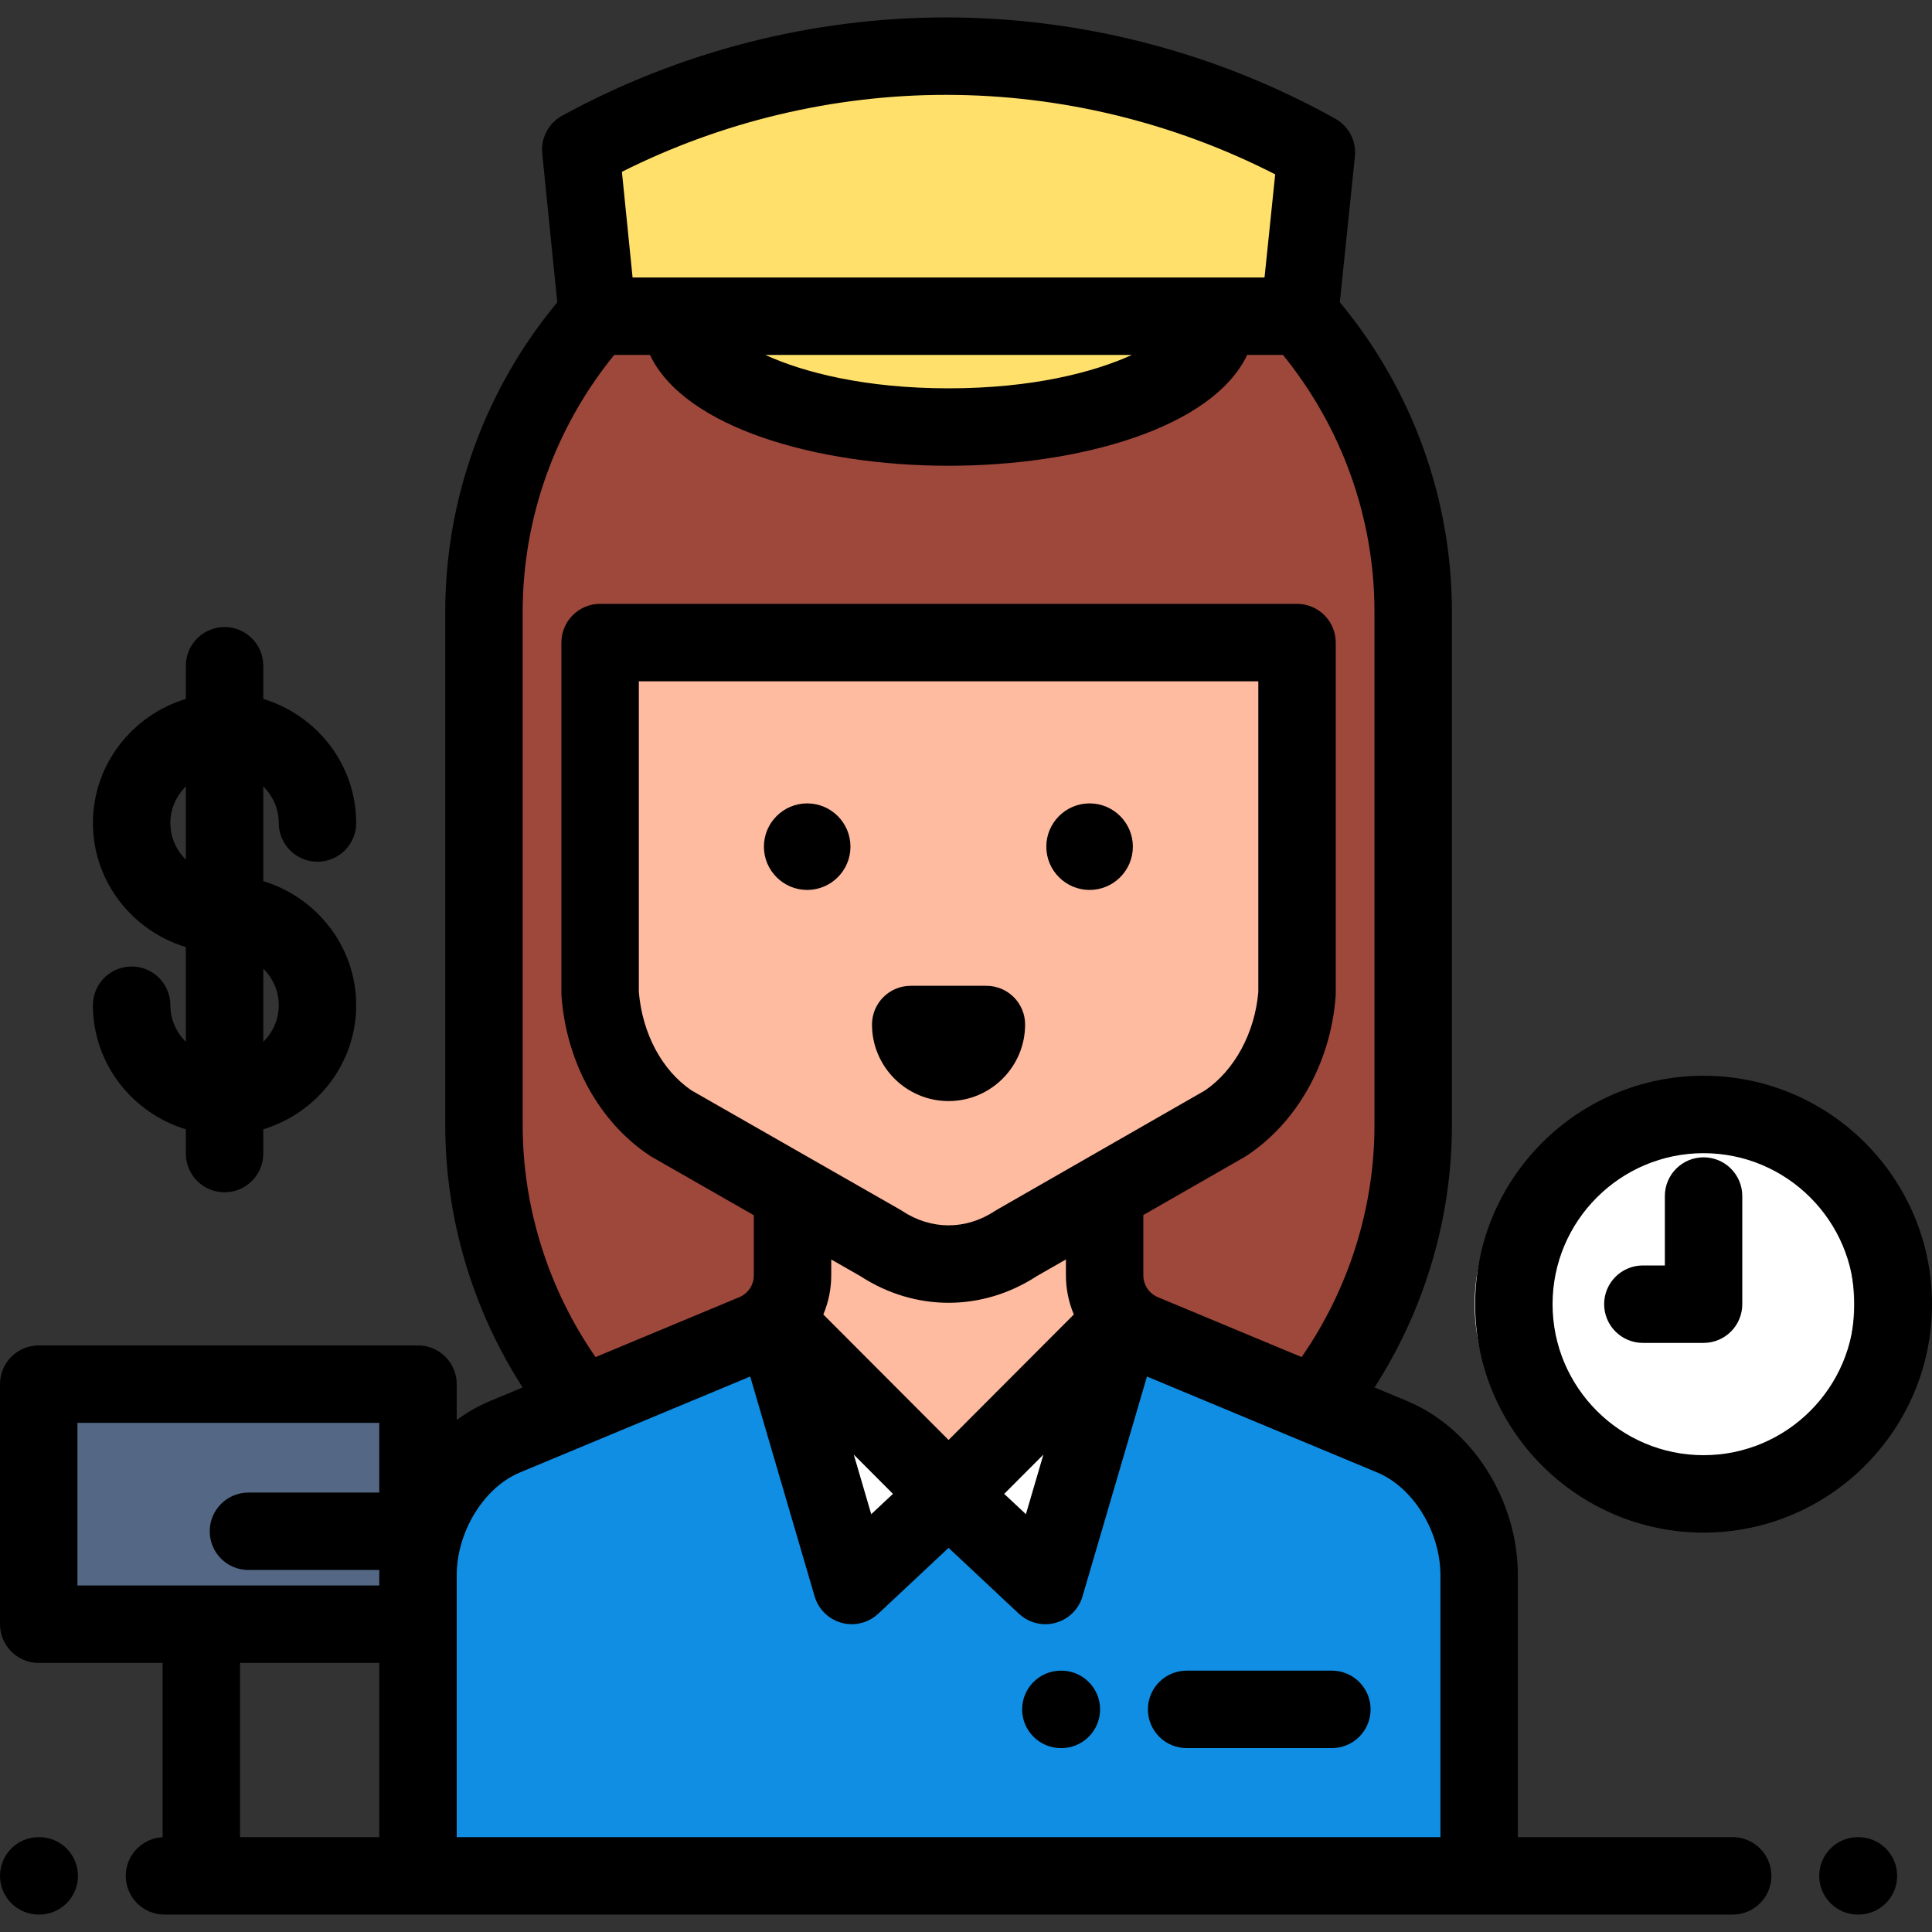
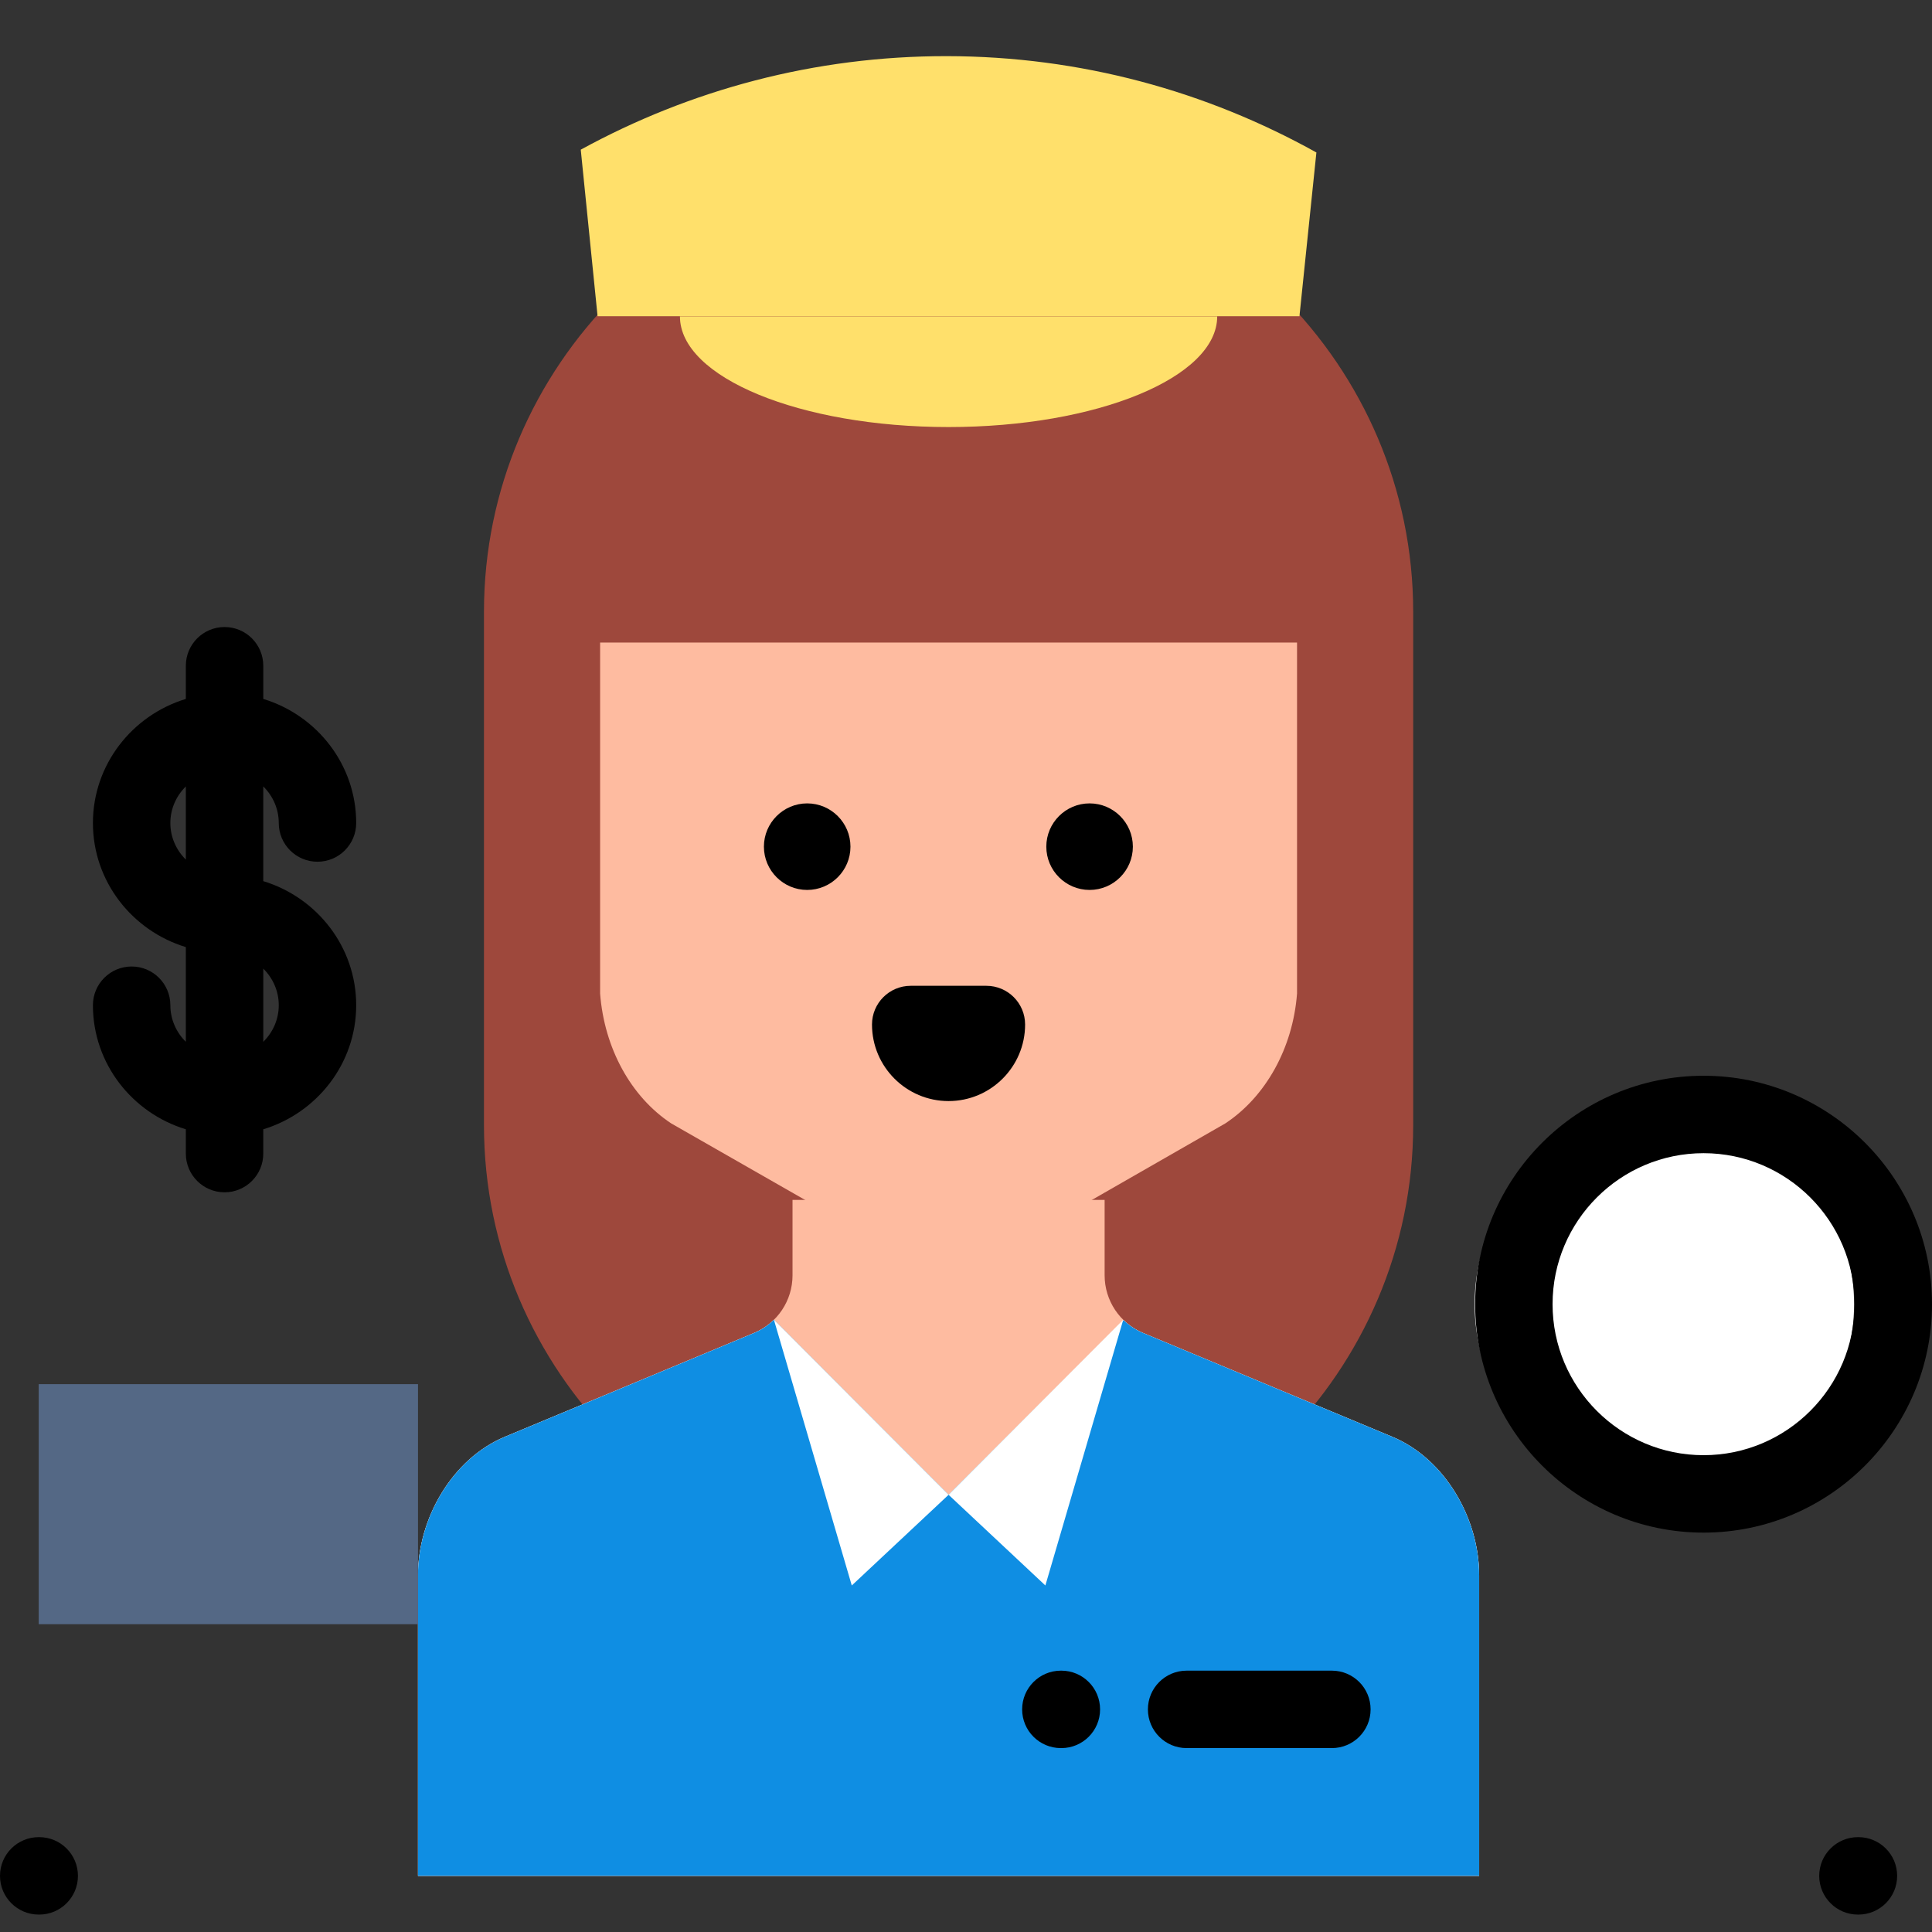
<svg xmlns="http://www.w3.org/2000/svg" version="1.1" id="Layer_1" viewBox="0 0 512 512" xml:space="preserve">
  <rect x="0" y="0" width="512" height="512" fill="#333333" stroke="none" />
  <path style="fill:#9E483C;" d="M256,416.717h-9.234c-65.18,0-118.509-53.329-118.509-118.509V162.116  c0-65.18,53.329-118.509,118.509-118.509H256c65.18,0,118.509,53.329,118.509,118.509v136.092  C374.509,363.388,321.18,416.717,256,416.717z" />
  <g>
    <path style="fill:#FEBBA0;" d="M210.028,317.987v19.988c0,6.678-4.015,12.7-10.179,15.27l-66.035,27.515   c-13.951,5.814-23.038,21.613-23.038,36.727v79.637h281.215v-79.637c0-15.113-9.088-30.914-23.038-36.727l-66.035-27.515   c-6.165-2.568-10.179-8.592-10.179-15.27v-19.988H210.028z" />
    <path style="fill:#FEBBA0;" d="M343.727,170.287v93.022c-1.106,14.47-8.327,27.354-19.013,34.41l-55.392,31.762   c-11.156,7.368-24.722,7.368-35.878,0l-55.56-31.762c-10.684-7.056-17.74-19.939-18.848-34.41v-93.022L343.727,170.287   L343.727,170.287z" />
  </g>
  <path style="fill:#FFFFFF;" d="M368.952,380.759l-66.035-27.515c-1.954-0.814-3.69-1.977-5.152-3.396l-46.383,46.288l-46.289-46.385  c-1.483,1.462-3.248,2.662-5.246,3.494l-66.035,27.515c-13.951,5.814-23.038,21.613-23.038,36.727v79.636H391.99v-79.637  C391.99,402.371,382.902,386.57,368.952,380.759z" />
  <path style="fill:#0F8EE3;" d="M368.952,380.759l-66.035-27.515c-1.954-0.814-3.69-1.977-5.152-3.396l-46.383,46.288l-46.289-46.385  c-1.483,1.462-3.248,2.662-5.246,3.494l-66.035,27.515c-13.951,5.814-23.038,21.613-23.038,36.727v79.636H391.99v-79.637  C391.99,402.371,382.902,386.57,368.952,380.759z" />
  <g>
    <polygon style="fill:#FFFFFF;" points="205.093,349.751 225.731,420.168 251.383,396.136  " />
    <polygon style="fill:#FFFFFF;" points="297.672,349.751 277.034,420.168 251.383,396.136  " />
  </g>
  <g>
    <path style="fill:#FFE06B;" d="M344.368,83.797l4.49-43.387c-29.145-16.241-62.493-25.491-97.944-25.531   c-35.053-0.041-68.061,8.946-97.006,24.785l4.456,44.134h186.004V83.797z" />
    <path style="fill:#FFE06B;" d="M322.572,83.844c0,16.197-31.872,29.329-71.19,29.329s-71.19-13.13-71.19-29.329H322.572z" />
  </g>
  <circle style="fill:#FFFFFF;" cx="441.069" cy="345.626" r="50.277" />
  <rect x="10.261" y="366.814" style="fill:#546885;" width="100.512" height="63.615" />
  <path d="M10.395,486.862h-0.134C4.594,486.862,0,491.455,0,497.122s4.594,10.261,10.261,10.261h0.134  c5.667,0,10.261-4.594,10.261-10.261S16.062,486.862,10.395,486.862z" />
  <path d="M492.505,486.862h-0.134c-5.667,0-10.261,4.594-10.261,10.261s4.594,10.261,10.261,10.261h0.134  c5.667,0,10.261-4.594,10.261-10.261S498.172,486.862,492.505,486.862z" />
  <path d="M281.273,442.741h-0.134c-5.667,0-10.261,4.594-10.261,10.261s4.594,10.261,10.261,10.261h0.134  c5.667,0,10.261-4.594,10.261-10.261S286.94,442.741,281.273,442.741z" />
  <path d="M352.962,442.741h-38.494c-5.667,0-10.261,4.594-10.261,10.261s4.594,10.261,10.261,10.261h38.494  c5.667,0,10.261-4.594,10.261-10.261S358.629,442.741,352.962,442.741z" />
  <path d="M451.463,406.159c33.381,0,60.537-27.157,60.537-60.537s-27.157-60.537-60.537-60.537s-60.537,27.157-60.537,60.537  S418.082,406.159,451.463,406.159z M451.463,305.606c22.065,0,40.016,17.951,40.016,40.016c0,22.065-17.951,40.016-40.016,40.016  c-22.065,0-40.016-17.951-40.016-40.016C411.447,323.556,429.398,305.606,451.463,305.606z" />
-   <path d="M435.374,355.882h16.088c5.667,0,10.261-4.594,10.261-10.261v-28.658c0-5.667-4.594-10.261-10.261-10.261  s-10.26,4.594-10.26,10.261v18.397h-5.828c-5.667,0-10.261,4.594-10.261,10.26S429.708,355.882,435.374,355.882z" />
  <path d="M45.146,266.393c0-5.667-4.594-10.261-10.261-10.261s-10.261,4.594-10.261,10.261c0,15.45,10.382,28.552,24.625,32.883  v6.437c0,5.667,4.594,10.26,10.261,10.26s10.261-4.594,10.261-10.26v-6.437c14.244-4.331,24.625-17.433,24.625-32.883  c0-15.449-10.382-28.551-24.625-32.883v-25.1c2.534,2.505,4.104,5.925,4.104,9.697c0,5.667,4.594,10.261,10.261,10.261  c5.667,0,10.261-4.594,10.261-10.261c0-15.45-10.382-28.552-24.625-32.883v-8.793c0-5.667-4.594-10.261-10.261-10.261  s-10.261,4.594-10.261,10.261v8.793c-14.244,4.331-24.625,17.433-24.625,32.883s10.382,28.552,24.625,32.883v25.1  C46.716,273.586,45.146,270.165,45.146,266.393z M69.772,256.696c2.534,2.505,4.104,5.925,4.104,9.697  c0,3.772-1.57,7.193-4.104,9.697V256.696z M45.146,218.107c0-3.772,1.57-7.193,4.104-9.697v19.394  C46.716,225.299,45.146,221.879,45.146,218.107z" />
-   <path d="M459.176,486.862h-56.924v-69.376c0-20-12.07-38.997-29.352-46.198l-8.635-3.597c13.295-20.669,20.506-44.889,20.506-69.481  V162.116c0-29.969-10.52-58.914-29.703-82.026l3.997-38.625c0.423-4.082-1.627-8.022-5.211-10.019  C322.428,13.936,286.836,4.658,250.925,4.617c-0.08,0-0.156,0-0.235,0c-35.4,0-70.567,9.005-101.707,26.045  c-3.617,1.979-5.698,5.931-5.283,10.032l3.98,39.421c-19.171,23.107-29.684,52.043-29.684,82.001v136.092  c0,24.592,7.211,48.813,20.506,69.481l-8.635,3.598c-3.129,1.304-6.084,2.999-8.83,5.012v-9.487c0-5.667-4.594-10.261-10.261-10.261  H10.261C4.594,356.553,0,361.147,0,366.814v63.615c0,5.667,4.594,10.261,10.261,10.261h32.834v46.197  c-5.435,0.261-9.765,4.736-9.765,10.236c0,5.667,4.594,10.261,10.261,10.261h415.586c5.667,0,10.261-4.594,10.261-10.261  S464.843,486.862,459.176,486.862z M100.514,486.862H63.615v-46.172h36.899C100.514,440.689,100.514,486.862,100.514,486.862z   M100.514,395.543H65.84c-5.667,0-10.261,4.594-10.261,10.261s4.594,10.261,10.261,10.261h34.674v4.104H20.521v-43.094h79.993  V395.543z M250.689,25.138c0.07,0,0.143,0,0.213,0c30.196,0.035,60.144,7.301,87.04,21.071l-2.828,27.328H167.641l-2.828-28.007  C191.425,32.169,220.965,25.138,250.689,25.138z M299.956,94.057c-10.199,4.668-26.562,8.854-48.573,8.854  s-38.374-4.186-48.573-8.854H299.956z M138.517,162.116c0-24.796,8.58-48.774,24.256-68.059h9.469  c9.189,19.328,44.349,29.375,79.14,29.375s69.951-10.047,79.14-29.375h9.47c15.677,19.286,24.255,43.261,24.255,68.059v136.092  c0,21.883-6.821,43.412-19.305,61.431l-38.081-15.867c-2.348-0.978-3.865-3.254-3.865-5.798v-15.978l26.82-15.378  c0.187-0.107,0.37-0.221,0.551-0.34c13.397-8.848,22.206-24.566,23.579-42.065c0.025-0.285,0.039-0.575,0.04-0.866  c0-0.001,0-0.003,0-0.004c0-0.002,0-0.005,0-0.007c0-0.003,0-0.006,0-0.009c0-0.001,0-0.004,0-0.005c0-0.005,0-0.009,0-0.014  v-93.022c0-5.667-4.594-10.261-10.26-10.261H159.038c-5.667,0-10.261,4.594-10.261,10.261v93.022c0,0.261,0.01,0.522,0.03,0.782  c1.347,17.621,10.104,33.393,23.424,42.19c0.184,0.121,0.371,0.236,0.562,0.346l26.974,15.421v15.928  c0,2.544-1.518,4.819-3.866,5.798l-38.08,15.867c-12.483-18.018-19.304-39.548-19.304-61.431V162.116z M251.383,381.61  l-33.19-33.258c1.35-3.222,2.095-6.731,2.095-10.376v-4.198l7.796,4.457c7.202,4.678,15.25,7.016,23.3,7.016  c8.051,0,16.102-2.34,23.306-7.02l7.789-4.465v4.211c0,3.646,0.745,7.156,2.095,10.376L251.383,381.61z M276.507,385.486  l-4.629,15.792l-5.752-5.389L276.507,385.486z M236.639,395.888l-5.752,5.389l-4.629-15.792L236.639,395.888z M264.219,320.579  c-0.188,0.108-0.37,0.221-0.551,0.34c-7.691,5.08-16.877,5.08-24.568,0c-0.184-0.121-0.371-0.237-0.562-0.346l-55.249-31.585  c-7.841-5.309-13.045-15.017-13.989-26.092v-82.348h164.168v82.347c-0.932,10.851-6.327,20.794-14.159,26.098L264.219,320.579z   M381.73,486.862H121.035v-69.376c0-11.565,7.19-23.282,16.724-27.255l61.05-25.438l17.076,58.261  c1.002,3.42,3.707,6.074,7.144,7.012c0.892,0.243,1.8,0.362,2.701,0.362c2.572,0,5.089-0.969,7.015-2.773l18.638-17.459  l18.636,17.46c1.926,1.805,4.443,2.773,7.015,2.773c0.901,0,1.809-0.119,2.701-0.362c3.438-0.938,6.143-3.592,7.144-7.012  l17.076-58.261l61.051,25.437c9.534,3.973,16.724,15.689,16.724,27.255v69.377H381.73z" />
  <path d="M288.752,235.843c-6.325,0-11.469-5.145-11.469-11.468c0-6.325,5.145-11.469,11.469-11.469  c6.325,0,11.469,5.145,11.469,11.469C300.221,230.699,295.076,235.843,288.752,235.843z" />
  <path d="M213.913,235.843c-6.325,0-11.469-5.145-11.469-11.468c0-6.325,5.145-11.469,11.469-11.469s11.469,5.145,11.469,11.469  C225.383,230.699,220.238,235.843,213.913,235.843z" />
  <path d="M251.376,291.796c-11.186,0-20.287-9.101-20.287-20.287c0-5.667,4.594-10.26,10.261-10.26h20.053  c5.667,0,10.261,4.594,10.261,10.26C271.663,282.696,262.562,291.796,251.376,291.796z" />
</svg>